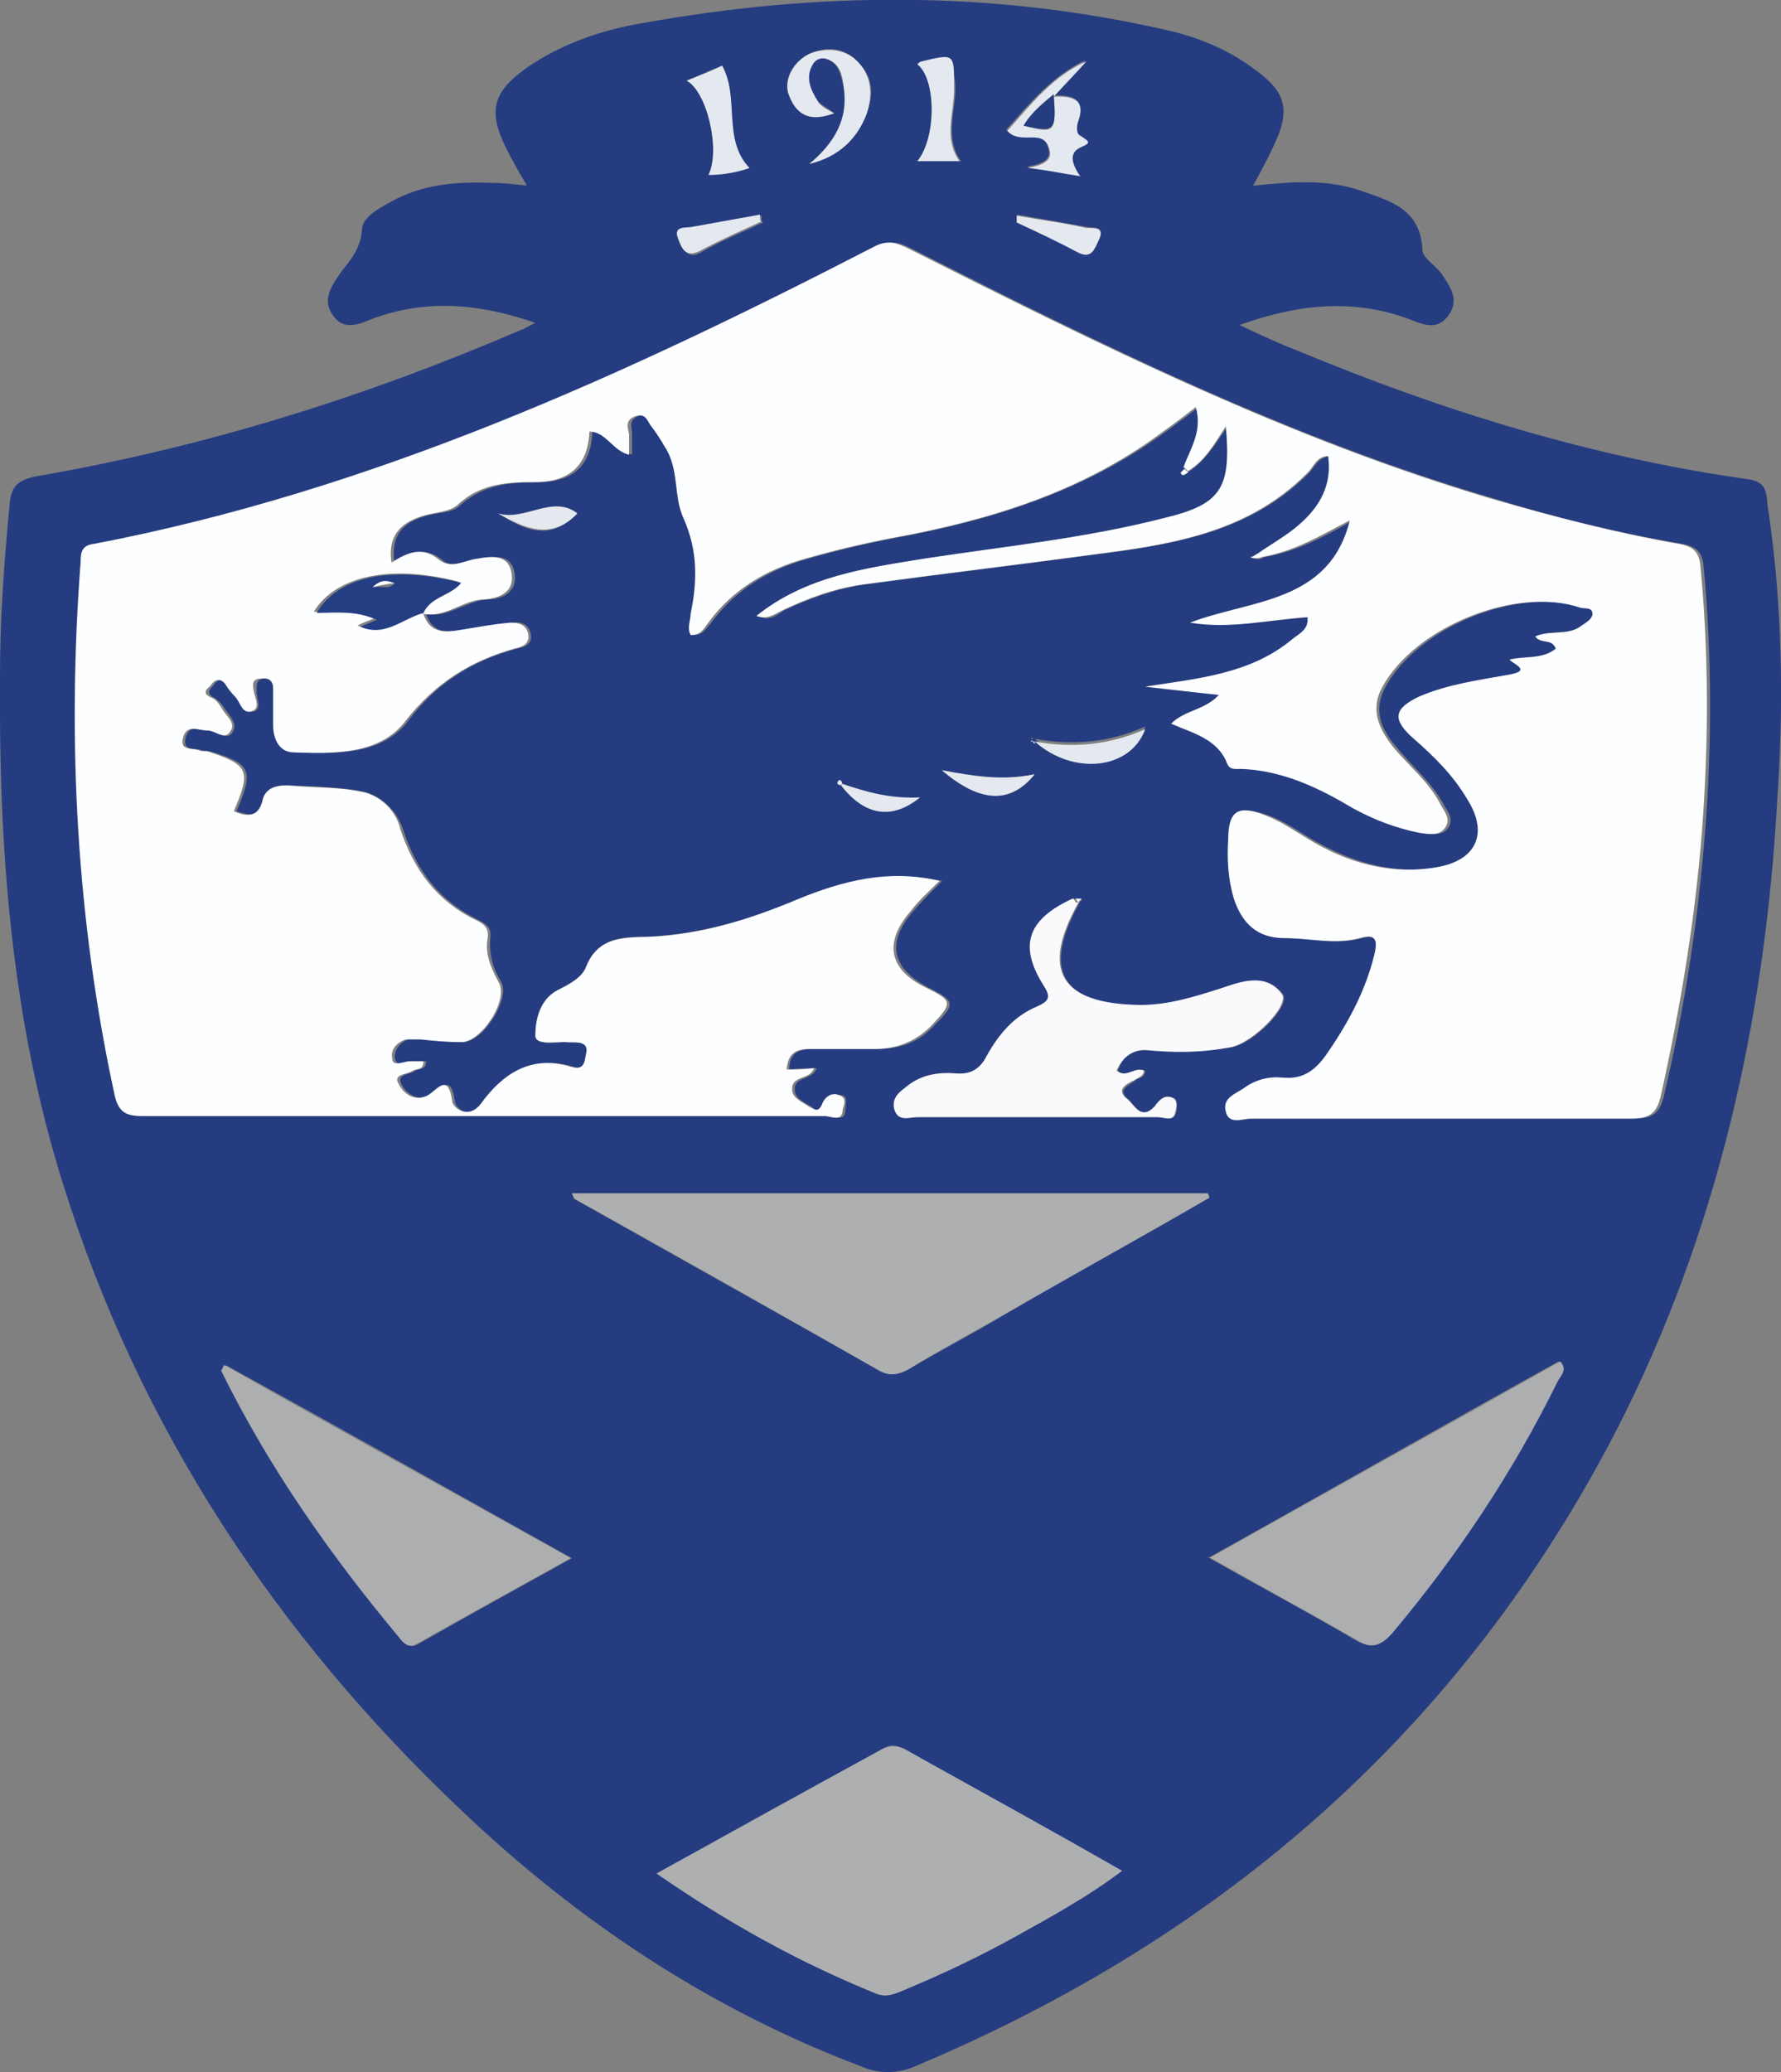
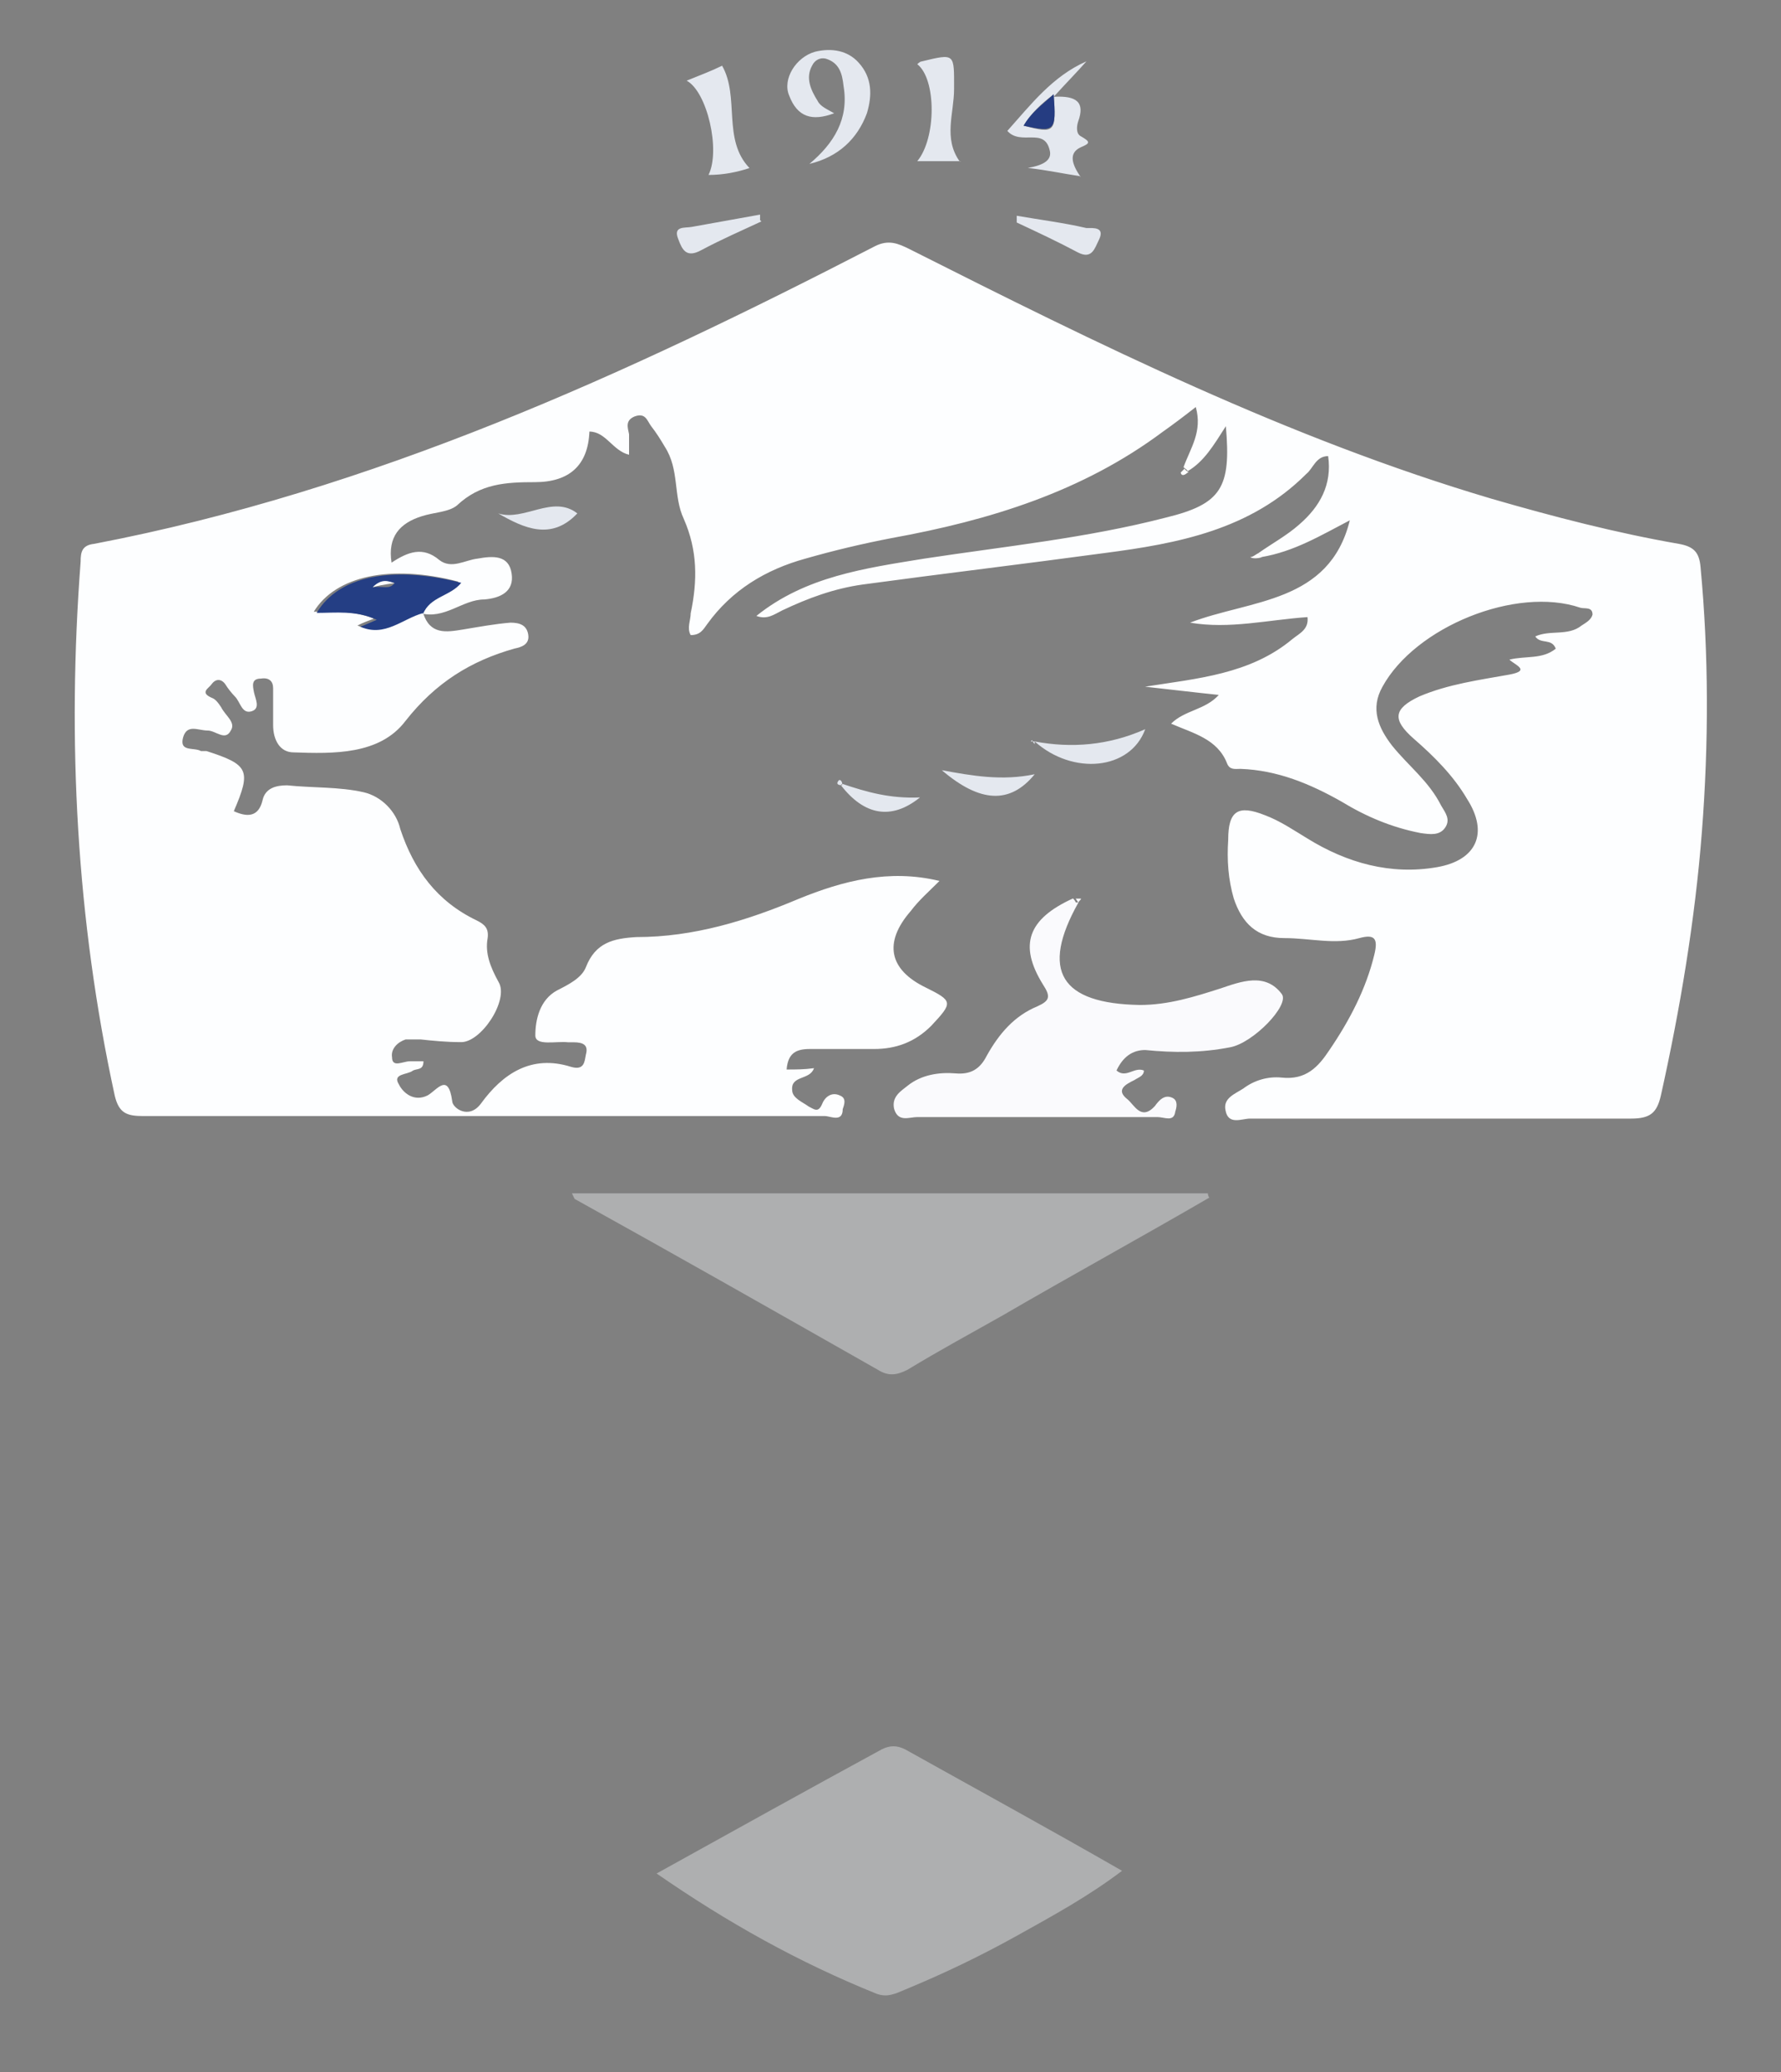
<svg xmlns="http://www.w3.org/2000/svg" id="Layer_2" data-name="Layer 2" viewBox="0 0 106.03 123.3">
  <rect x="0" y="0" width="106.03" height="123.3" fill="#808080" stroke="none" />
  <defs>
    <style>
      .cls-1 {
        fill: #fafafd;
      }

      .cls-2 {
        fill: #adaeb0;
      }

      .cls-3 {
        fill: #aeafb0;
      }

      .cls-4 {
        fill: #243e84;
      }

      .cls-5 {
        fill: #253c81;
      }

      .cls-6 {
        fill: #fdfeff;
      }

      .cls-7 {
        fill: #e4e8ef;
      }
    </style>
  </defs>
  <g id="Layer_1-2" data-name="Layer 1">
    <g>
-       <path class="cls-5" d="M32.02,19.26c-3.49-1.22-6.58-1.46-9.75-.33-.81.33-1.79.81-2.44-.16-.73-.98,0-1.87.49-2.6.57-.73,1.14-1.38,1.22-2.44,0-.81.98-1.3,1.71-1.71,1.87-1.06,3.9-1.22,6.01-1.14.65,0,1.3.08,2.11.16-.49-.81-.89-1.54-1.22-2.19-1.14-2.28-.81-3.41,1.3-4.88,2.03-1.38,4.39-2.19,6.83-2.6,10.4-1.87,20.8-1.95,31.12.41,1.87.41,3.66,1.14,5.2,2.28,1.95,1.38,2.28,2.44,1.22,4.63-.33.73-.73,1.46-1.22,2.36,2.28-.24,4.47-.41,6.5.33,1.63.57,3.49,1.06,3.58,3.49,0,.49.89.98,1.22,1.54.49.73.98,1.46.33,2.36s-1.46.57-2.28.24c-3.25-1.22-6.5-.98-10.16.33,1.38.65,2.44,1.14,3.49,1.54,8.61,3.58,17.55,6.34,26.81,7.64,1.14.16,1.06.89,1.14,1.54.89,5.85.98,11.78.57,17.63-.73,13.08-3.58,25.76-9.59,37.46-9.18,17.71-23.32,30.06-41.68,37.78-1.06.49-2.27.49-3.33,0-9.02-3.41-16.9-8.69-23.81-15.28-10.97-10.4-19.09-22.67-23.64-37.21C.66,60.62-.08,50.46,0,40.22c0-3.41.24-6.74.57-10.16.08-1.06.41-1.46,1.54-1.71,9.99-1.71,19.58-4.71,28.84-8.69.24-.08.49-.24.98-.49l.08.08ZM50.14,46.64s-.16-.24-.24-.16c-.08.16,0,.16.16.24,1.46,1.79,3.01,2.11,4.71.73-1.79.16-3.25-.33-4.63-.81ZM61.6,44.12s-.08-.16-.16-.24l-.08.08h.24c2.28,2.03,5.69,1.79,6.58-.73-2.19.98-4.39,1.14-6.58.73v.16ZM63.95,53.47c-2.68,1.14-3.25,2.76-1.79,5.12.49.73.33.98-.33,1.3-1.38.57-2.36,1.63-3.01,2.93-.41.81-.98,1.14-1.87,1.06-1.06-.08-2.03,0-2.84.73-.49.33-1.06.73-.81,1.38.16.73.89.49,1.38.49h14.3c.33,0,.89.33,1.06-.33,0-.24.08-.73-.16-.81-.49-.24-.81.16-1.06.49-.81.89-1.22,0-1.63-.41-.73-.57,0-.81.41-1.14.24-.16.57-.16.57-.57-.57-.24-1.14.49-1.63,0,.57-1.22.57-1.3,1.71-1.22,1.71.08,3.41.08,5.04-.16,1.38-.24,3.58-2.52,3.09-3.17-.98-1.3-2.36-.73-3.66-.33-1.54.49-3.09,1.06-4.79.98-4.71,0-5.93-2.03-3.66-6.09,0-.08.16-.16.16-.24h-.49ZM25.19,36.48c1.38.41,2.52-.73,3.82-.81.98,0,1.79-.49,1.63-1.54-.16-1.14-1.14-1.06-2.03-.89-.73.16-1.63.65-2.28.08-.98-.81-1.87-.49-2.84.16-.24-1.63.49-2.36,1.79-2.76.73-.24,1.63-.16,2.11-.65,1.38-1.22,2.93-1.38,4.63-1.38,2.11,0,3.17-.98,3.25-3.01.98,0,1.38,1.06,2.36,1.38v-1.22c0-.41-.24-.81.33-1.06.65-.24.73.24.98.57.24.41.49.81.81,1.22.89,1.3.49,2.93,1.14,4.31.89,1.79.89,3.66.41,5.61-.08.41-.33.89,0,1.3.57,0,.73-.41.98-.65,1.46-2.03,3.49-3.25,5.85-3.9,1.71-.49,3.41-.89,5.12-1.22,5.77-1.06,11.29-2.76,16.17-6.34.65-.49,1.22-.89,1.95-1.46.41,1.46-.41,2.52-.73,3.58,0,.08-.24.24-.24.24.16.24.24,0,.41,0,.98-.65,1.54-1.63,2.28-2.68.33,3.66-.24,4.63-3.58,5.44-4.71,1.22-9.59,1.71-14.38,2.44-3.49.57-7.07.98-9.99,3.41.65.33,1.06,0,1.54-.33,1.54-.73,3.17-1.3,4.79-1.54,4.79-.65,9.59-1.22,14.38-1.87,4.39-.57,8.69-1.38,12.03-4.71.41-.41.57-.98,1.3-1.06.24,1.71-.49,3.01-1.71,4.06-.73.65-1.63,1.14-2.44,1.71-.16,0-.33.16-.49.24.24.16.49.16.73,0,1.95-.33,3.58-1.22,5.28-2.19-1.22,4.96-5.85,4.71-9.51,6.09,2.36.33,4.63-.16,6.99-.33,0,.73-.49.98-.89,1.3-2.52,2.11-5.69,2.36-8.78,2.84,1.46.16,2.84.33,4.39.49-.81.98-2.11.89-2.84,1.71,1.38.57,2.76.89,3.33,2.36.16.41.49.33.81.33,2.19,0,4.14.89,6.01,1.95,1.46.81,3.01,1.46,4.71,1.87.57.08,1.14.16,1.46-.33s0-.89-.24-1.3c-.73-1.38-1.95-2.36-2.93-3.58-.89-1.06-1.3-2.19-.57-3.49,1.95-3.58,7.96-6.01,11.78-4.71.24.08.73,0,.73.41,0,.33-.33.49-.65.65-.81.57-1.87.24-2.76.65.33.49.98,0,1.22.73-.73.73-1.71.41-2.76.65.41.33,1.38.65,0,.89-1.87.33-3.66.57-5.36,1.3-1.54.73-1.71,1.38-.33,2.52,1.22,1.06,2.36,2.19,3.17,3.58,1.22,2.03.49,3.66-1.79,4.06-2.84.49-5.36-.33-7.72-1.71-.81-.49-1.63-1.06-2.52-1.38-1.63-.57-2.11-.24-2.19,1.46,0,1.14,0,2.36.33,3.49.41,1.46,1.38,2.36,3.01,2.36,1.46,0,2.93.41,4.47,0,.81-.24,1.14,0,.89.98-.49,2.11-1.46,3.98-2.68,5.69-.65.98-1.38,1.79-2.84,1.63-.81-.01-1.6.21-2.28.65-.49.33-1.14.57-1.06,1.3.16.89.98.49,1.46.49h22.67c1.14,0,1.54-.33,1.79-1.38,1.22-5.2,2.03-10.4,2.44-15.68.41-5.2.41-10.48-.08-15.76-.08-.89-.41-1.22-1.3-1.38-3.74-.65-7.48-1.54-11.13-2.68-12.19-3.58-23.48-9.18-34.69-14.87-.65-.33-1.22-.57-2.03-.16-14.87,7.64-29.98,14.54-46.48,17.71-.73.16-.81.49-.81,1.06-.73,10.73-.24,21.29,2.03,31.77.24,1.06.73,1.22,1.71,1.22h40.54c.41,0,1.06.41,1.06-.41,0-.24.16-.73-.16-.81-.49-.16-.89.16-1.06.49-.24.65-.49.41-.81.16-.41-.24-.98-.49-.98-.98-.08-.81,1.06-.57,1.3-1.3-.57,0-1.06,0-1.63.08,0-.98.57-1.22,1.38-1.22h3.82c1.3,0,2.44-.33,3.41-1.38,1.3-1.3,1.3-1.46-.33-2.28-2.19-1.14-2.52-2.68-.89-4.55.49-.57,1.06-1.14,1.71-1.79-3.01-.65-5.77,0-8.37,1.06-3.09,1.3-6.34,2.19-9.67,2.28-1.46,0-2.52.24-3.01,1.79-.24.73-.98,1.06-1.71,1.38-1.06.57-1.38,1.79-1.3,2.68,0,.73,1.3.33,1.95.41h.33c.49,0,.89.08.73.73-.16.41-.16.98-.89.73-2.36-.73-4.06.41-5.36,2.19-.81,1.06-1.71.24-1.71-.16-.24-1.71-.89-.65-1.46-.33-.81.41-1.46-.16-1.71-.65-.33-.65.49-.57.81-.81.16-.16.65,0,.65-.57h-.81c-.41,0-.98.41-1.06-.24,0-.49.33-.89.81-1.06.24-.08.65,0,.89,0,.81,0,1.63.16,2.36.16,1.22,0,2.84-2.6,2.28-3.58-.49-.81-.73-1.63-.65-2.6.08-.57-.16-.81-.65-1.06-2.36-1.14-3.74-2.93-4.55-5.44-.35-1.04-1.16-1.85-2.19-2.19-1.46-.33-3.09-.33-4.55-.41-.73,0-1.3.08-1.46.89-.24,1.06-.98.89-1.71.65,1.06-2.44.89-2.84-1.63-3.58h-.33c-.41-.24-1.3.08-1.06-.81.24-.81.89-.49,1.46-.41.49,0,1.06.73,1.38,0,.24-.49-.33-.98-.57-1.38-.15-.23-.34-.42-.57-.57-.65-.33-.08-.65,0-.81.24-.33.57-.33.81,0,.16.24.33.57.57.73.33.33.33,1.06.98.89.49-.16.16-.73.16-1.14s-.08-.73.41-.81c.49,0,.73.16.73.57,0,.73.08,1.46,0,2.19,0,.89.41,1.54,1.22,1.63,2.44.08,5.12.16,6.66-1.87,1.71-2.28,3.82-3.58,6.5-4.31.41-.08.89-.24.81-.81-.08-.57-.49-.81-1.06-.73-.98.16-1.87.33-2.84.41-.98.16-1.95.33-2.36-.98h-.16ZM39.09,111.48c4.23,2.93,8.53,5.28,13.08,7.15.57.24,1.14,0,1.71-.24,2.28-.98,4.55-2.03,6.74-3.25,2.03-1.14,4.14-2.28,6.18-3.82-4.47-2.44-8.69-4.79-12.92-7.23-.49-.24-.89-.33-1.38,0-4.39,2.44-8.78,4.88-13.41,7.39ZM72,71.26s0-.16-.08-.24h-37.86s.08.33.16.33c6.01,3.41,12.03,6.74,18.04,10.16.65.33,1.14.33,1.79,0,1.87-1.14,3.82-2.11,5.69-3.25,4.06-2.36,8.21-4.63,12.27-6.99ZM72,92.71c3.01,1.71,5.93,3.25,8.69,4.88.98.57,1.46.33,2.11-.41,3.9-4.63,7.23-9.59,9.83-14.95.16-.33.65-.65.16-1.22-6.91,3.82-13.73,7.72-20.88,11.7h.08ZM13.41,81.25l-.16.33c2.84,5.77,6.5,11.05,10.64,15.93.24.33.49.57.98.33,3.01-1.71,5.93-3.33,9.18-5.12-6.99-3.9-13.73-7.72-20.56-11.46h-.08ZM48.19,9.75c1.71-.41,2.84-1.46,3.41-3.01.41-1.06.41-2.11-.49-3.01-.73-.81-1.63-.98-2.6-.65-1.14.33-1.95,1.54-1.54,2.6.49,1.3,1.46,1.46,2.68,1.06-.41-.33-.73-.49-.98-.73-.41-.65-.73-1.3-.33-2.11.16-.33.41-.49.81-.41.81.24.89.98,1.06,1.63.33,1.95-.49,3.41-2.03,4.63ZM64.28,10.48c-.49-.81-.73-1.46,0-1.79q.65-.33,0-.65c-.33-.16-.24-.57-.16-.89.41-1.14,0-1.54-1.46-1.46.81-.81,1.38-1.46,1.95-2.11-2.03.98-3.33,2.6-4.71,4.14.81.81,2.19-.24,2.52,1.14.16.65-.33.89-1.3,1.06,1.3.24,2.03.33,3.09.49l.08.08ZM57.21,9.59c-.98-1.38-.33-2.93-.33-4.31q0-2.11-1.95-1.63c-.08,0-.16.08-.24.16,1.06.89,1.06,4.39,0,5.77h2.6-.08ZM40.88,4.8c1.22.65,2.03,4.14,1.3,5.61.89,0,1.71-.16,2.44-.41-1.63-1.71-.65-4.14-1.63-6.09-.65.24-1.3.57-2.11.89ZM60.54,12.84v.33c1.22.57,2.44,1.14,3.66,1.79.81.41.98-.24,1.22-.73.41-.81-.33-.65-.73-.73l-4.14-.73v.08ZM45.34,13.17v-.33c-1.38.24-2.68.41-4.06.73-.41,0-1.14-.16-.81.73.24.57.49,1.22,1.38.65,1.14-.65,2.36-1.14,3.58-1.71l-.08-.08ZM61.6,46.07c-1.95.41-3.74.16-5.53-.24,2.28,1.95,4.14,2.03,5.53.24ZM29.66,30.55c1.54.98,3.09,1.71,4.71,0-1.46-1.14-3.17.49-4.71,0Z" />
      <path class="cls-6" d="M25.19,36.48c.41,1.3,1.38,1.14,2.36.98s1.87-.33,2.84-.41c.57,0,.98.16,1.06.73s-.41.73-.81.81c-2.6.73-4.71,2.03-6.5,4.31-1.54,2.03-4.31,1.95-6.66,1.87-.81,0-1.22-.73-1.22-1.63v-2.19c0-.41-.24-.65-.73-.57-.57,0-.49.41-.41.81s.41.98-.16,1.14c-.57.16-.65-.57-.98-.89-.21-.22-.41-.47-.57-.73-.24-.33-.57-.33-.81,0-.16.24-.73.49,0,.81.24.08.41.33.57.57.24.49.89.89.57,1.38-.33.65-.89,0-1.38,0-.57,0-1.22-.41-1.46.41-.24.89.65.57,1.06.81h.33c2.52.81,2.68,1.14,1.63,3.58.73.33,1.46.41,1.71-.65.16-.73.81-.89,1.46-.89,1.54.16,3.09.08,4.55.41,1.06.24,1.95,1.14,2.19,2.19.81,2.44,2.19,4.31,4.55,5.44.49.24.73.49.65,1.06-.16.89.16,1.71.65,2.6.65,1.06-1.06,3.66-2.28,3.58-.81,0-1.63-.08-2.36-.16h-.89c-.49.16-.89.57-.81,1.06,0,.65.65.24,1.06.24h.81c0,.57-.41.41-.65.57-.33.24-1.22.16-.81.81.24.49.89,1.06,1.71.65.57-.33,1.22-1.38,1.46.33,0,.41.98,1.14,1.71.16,1.3-1.79,3.01-2.93,5.36-2.19.81.24.81-.33.89-.73.16-.57-.16-.73-.73-.73h-.33c-.73-.08-1.95.24-1.95-.41,0-.89.24-2.11,1.3-2.68.65-.33,1.46-.73,1.71-1.38.57-1.46,1.63-1.71,3.01-1.79,3.41,0,6.58-.98,9.67-2.28,2.6-1.06,5.36-1.79,8.37-1.06-.65.65-1.22,1.14-1.71,1.79-1.63,1.87-1.3,3.49.89,4.55,1.63.81,1.63.89.33,2.28-.98.98-2.11,1.38-3.41,1.38h-3.82c-.81,0-1.3.24-1.38,1.22.57,0,1.06,0,1.63-.08-.24.73-1.38.41-1.3,1.3,0,.49.65.73.98.98.33.16.57.41.81-.16.16-.41.57-.73,1.06-.49.41.16.24.57.16.81,0,.81-.73.41-1.06.41H8.54c-.98,0-1.46-.16-1.71-1.22-2.28-10.48-2.84-21.13-2.03-31.77,0-.57.08-.98.81-1.06,16.58-3.17,31.69-10.08,46.48-17.71.81-.41,1.38-.16,2.03.16,11.29,5.69,22.59,11.29,34.69,14.87,3.66,1.06,7.39,2.03,11.13,2.68.89.16,1.22.49,1.3,1.38.49,5.2.49,10.48.08,15.76s-1.3,10.56-2.44,15.68c-.24,1.06-.65,1.38-1.79,1.38h-22.67c-.49,0-1.3.41-1.46-.49-.16-.73.57-.98,1.06-1.3.65-.49,1.46-.73,2.28-.65,1.46.16,2.19-.65,2.84-1.63,1.22-1.79,2.19-3.66,2.68-5.69.24-.98,0-1.22-.89-.98-1.46.41-2.93,0-4.47,0-1.63,0-2.52-.89-3.01-2.36-.33-1.14-.41-2.28-.33-3.49,0-1.71.57-2.11,2.19-1.46.89.33,1.71.89,2.52,1.38,2.36,1.46,4.96,2.19,7.72,1.71,2.36-.41,3.09-2.03,1.79-4.06-.81-1.38-1.95-2.52-3.17-3.58-1.3-1.14-1.22-1.79.33-2.52,1.71-.73,3.58-.98,5.36-1.3,1.3-.24.33-.57,0-.89.98-.24,1.95,0,2.76-.65-.24-.65-.89-.24-1.22-.73.89-.41,1.95,0,2.76-.65.24-.16.57-.33.65-.65,0-.49-.49-.33-.73-.41-3.82-1.3-9.83,1.14-11.78,4.71-.73,1.3-.24,2.44.57,3.49.98,1.22,2.19,2.11,2.93,3.58.24.41.57.81.24,1.3-.33.49-.89.41-1.46.33-1.71-.33-3.25-.98-4.71-1.87-1.87-1.06-3.82-1.87-6.01-1.95-.33,0-.65.08-.81-.33-.57-1.46-2.03-1.79-3.33-2.36.81-.81,2.03-.81,2.84-1.71-1.54-.16-2.93-.33-4.39-.49,3.09-.49,6.26-.73,8.78-2.84.41-.33.98-.57.89-1.3-2.36.16-4.63.73-6.99.33,3.58-1.38,8.29-1.14,9.51-6.09-1.71.89-3.33,1.87-5.28,2.19,0,0-.08-.16-.16-.24.81-.57,1.71-1.06,2.44-1.71,1.22-1.06,1.95-2.36,1.71-4.06-.73,0-.89.73-1.3,1.06-3.33,3.33-7.64,4.14-12.03,4.71-4.79.65-9.59,1.22-14.38,1.87-1.71.24-3.25.81-4.79,1.54-.49.24-.89.57-1.54.33,2.93-2.36,6.5-2.84,9.99-3.41,4.79-.73,9.67-1.22,14.38-2.44,3.33-.81,3.9-1.79,3.58-5.44-.73,1.14-1.3,2.11-2.28,2.68,0-.08-.16-.16-.24-.24.41-1.14,1.14-2.11.73-3.58-.73.57-1.38,1.06-1.95,1.46-4.79,3.58-10.32,5.28-16.17,6.34-1.71.33-3.41.73-5.12,1.22-2.36.65-4.39,1.87-5.85,3.9-.24.33-.41.65-.98.65-.24-.41,0-.89,0-1.3.41-1.95.41-3.74-.41-5.61-.65-1.38-.24-2.93-1.14-4.31-.24-.41-.49-.81-.81-1.22-.24-.33-.33-.81-.98-.57-.57.24-.41.65-.33,1.06v1.22c-.98-.24-1.38-1.38-2.36-1.38-.08,2.03-1.22,3.01-3.25,3.01-1.71,0-3.25.08-4.63,1.38-.49.41-1.38.41-2.11.65-1.3.41-2.03,1.22-1.79,2.76.98-.65,1.87-.98,2.84-.16.73.57,1.54,0,2.28-.08.89-.16,1.87-.24,2.03.89.16,1.06-.65,1.46-1.63,1.54-1.3,0-2.36,1.22-3.82.81.41-.98,1.63-1.06,2.28-1.87-4.06-1.06-7.31-.33-8.61,1.79,1.14,0,2.36-.08,3.58.41-.41.16-.65.24-.98.41,1.46.65,2.52-.57,3.74-.81l.16.08Z" />
      <path class="cls-3" d="M39.09,111.48c4.55-2.52,8.94-4.96,13.41-7.39.49-.24.89-.24,1.38,0,4.23,2.36,8.53,4.71,12.92,7.23-2.03,1.54-4.14,2.68-6.18,3.82-2.19,1.22-4.39,2.28-6.74,3.25-.57.24-1.06.49-1.71.24-4.63-1.87-8.86-4.23-13.08-7.15ZM72,71.26c-4.06,2.36-8.21,4.63-12.27,6.99-1.87,1.06-3.82,2.11-5.69,3.25-.65.33-1.14.41-1.79,0-6.01-3.41-12.03-6.83-18.04-10.16l-.16-.33h37.86s0,.16.08.24Z" />
-       <path class="cls-2" d="M72,92.71c7.07-3.98,13.98-7.8,20.88-11.7.49.49,0,.89-.16,1.22-2.68,5.44-6.01,10.4-9.83,14.95-.65.73-1.22.98-2.11.41-2.84-1.63-5.69-3.17-8.69-4.88h-.08ZM13.41,81.25c6.74,3.82,13.57,7.56,20.56,11.46-3.17,1.79-6.18,3.41-9.18,5.12-.41.24-.73,0-.98-.33-4.14-4.96-7.8-10.16-10.64-15.93l.16-.33h.08Z" />
      <path class="cls-1" d="M64.2,53.71c-2.28,4.06-1.06,6.01,3.66,6.09,1.71,0,3.25-.49,4.79-.98,1.22-.41,2.68-.98,3.66.33.49.65-1.71,2.93-3.09,3.17-1.71.33-3.33.33-5.04.16q-1.14,0-1.71,1.22c.57.49,1.06-.24,1.63,0,0,.33-.33.41-.57.57-.49.24-1.14.57-.41,1.14.41.33.81,1.3,1.63.41.24-.33.57-.73,1.06-.49.33.16.24.57.16.81-.08.65-.65.33-1.06.33h-14.3c-.49,0-1.14.33-1.38-.49-.16-.73.41-1.06.81-1.38.81-.65,1.87-.81,2.84-.73.89.08,1.46-.24,1.87-1.06.73-1.3,1.63-2.36,3.01-2.93.73-.33.81-.57.33-1.3-1.46-2.36-.89-3.9,1.79-5.12,0,0,.16.16.16.24h.16Z" />
      <path class="cls-7" d="M48.19,9.75c1.46-1.22,2.36-2.68,2.03-4.63-.08-.73-.24-1.38-1.06-1.63-.33-.08-.65.08-.81.41-.41.73-.08,1.46.33,2.11.16.33.57.49.98.73-1.3.49-2.19.24-2.68-1.06-.41-.98.41-2.28,1.54-2.6.98-.24,1.95-.08,2.6.65.81.89.81,1.95.49,3.01-.57,1.54-1.71,2.6-3.41,3.01ZM64.28,10.48c-1.06-.16-1.79-.33-3.09-.49.98-.16,1.46-.49,1.3-1.06-.33-1.38-1.71-.24-2.52-1.14,1.38-1.54,2.68-3.25,4.71-4.14-.57.65-1.14,1.22-1.95,2.11,1.38-.08,1.87.33,1.46,1.46-.08.24-.16.73.16.89.57.33.57.41,0,.65-.73.33-.57.98,0,1.79l-.08-.08ZM62.73,5.61c-.73.57-1.3,1.06-1.79,1.87,1.87.49,1.95.41,1.79-1.87ZM57.21,9.59h-2.6c1.14-1.38,1.14-4.88,0-5.77,0,0,.16-.16.24-.16,2.03-.49,1.95-.49,1.95,1.63,0,1.46-.65,2.93.33,4.31h.08ZM40.88,4.8c.81-.33,1.46-.57,2.11-.89,1.06,1.87,0,4.39,1.63,6.09-.73.24-1.54.41-2.44.41.73-1.46-.08-4.96-1.3-5.61ZM61.6,44.12c2.19.41,4.39.24,6.58-.73-.89,2.44-4.31,2.76-6.58.73ZM60.54,12.84c1.38.24,2.76.41,4.14.73.41,0,1.14-.08.73.73-.24.49-.41,1.14-1.22.73-1.22-.65-2.44-1.22-3.66-1.79v-.41ZM45.34,13.17c-1.22.57-2.36,1.06-3.58,1.71-.89.49-1.14,0-1.38-.65-.33-.81.41-.65.81-.73l4.06-.73v.33l.08.08ZM61.6,46.07c-1.46,1.79-3.25,1.71-5.53-.24,1.79.33,3.58.65,5.53.24ZM29.66,30.55c1.54.49,3.25-1.14,4.71,0-1.54,1.63-3.17.89-4.71,0ZM50.14,46.64c1.46.49,2.84.89,4.63.81-1.71,1.38-3.33,1.06-4.71-.73h.08v-.08Z" />
      <path class="cls-6" d="M75.16,33.15s-.49.16-.73,0c.16,0,.33-.16.49-.24,0,0,.16.16.16.24h.08Z" />
      <path class="cls-7" d="M61.6,44.12h-.24l.08-.08s.08.16.16.24v-.16Z" />
      <path class="cls-6" d="M70.7,28.12s-.33.33-.41,0l.24-.24c0,.08.16.16.24.24h-.08Z" />
      <path class="cls-7" d="M50.06,46.72s-.33,0-.16-.24c.08-.16.24,0,.24.16l-.08.08Z" />
      <path class="cls-1" d="M63.95,53.47h.41c0,.08-.16.16-.16.24l-.16-.24h-.08Z" />
      <path class="cls-4" d="M25.19,36.48c-1.22.33-2.28,1.46-3.74.81.24-.08.57-.24.98-.41-1.22-.57-2.44-.41-3.58-.41,1.3-2.19,4.47-2.84,8.61-1.79-.65.81-1.87.81-2.28,1.87v-.08ZM23.49,34.7s-.73-.33-1.3.24c.65-.08.98.16,1.3-.24Z" />
      <path class="cls-5" d="M62.73,5.61c.16,2.19.08,2.28-1.79,1.87.41-.73,1.06-1.22,1.79-1.87Z" />
      <path class="cls-6" d="M23.49,34.7s-.73.08-1.3.24c.57-.57.98-.33,1.3-.24Z" />
    </g>
  </g>
</svg>